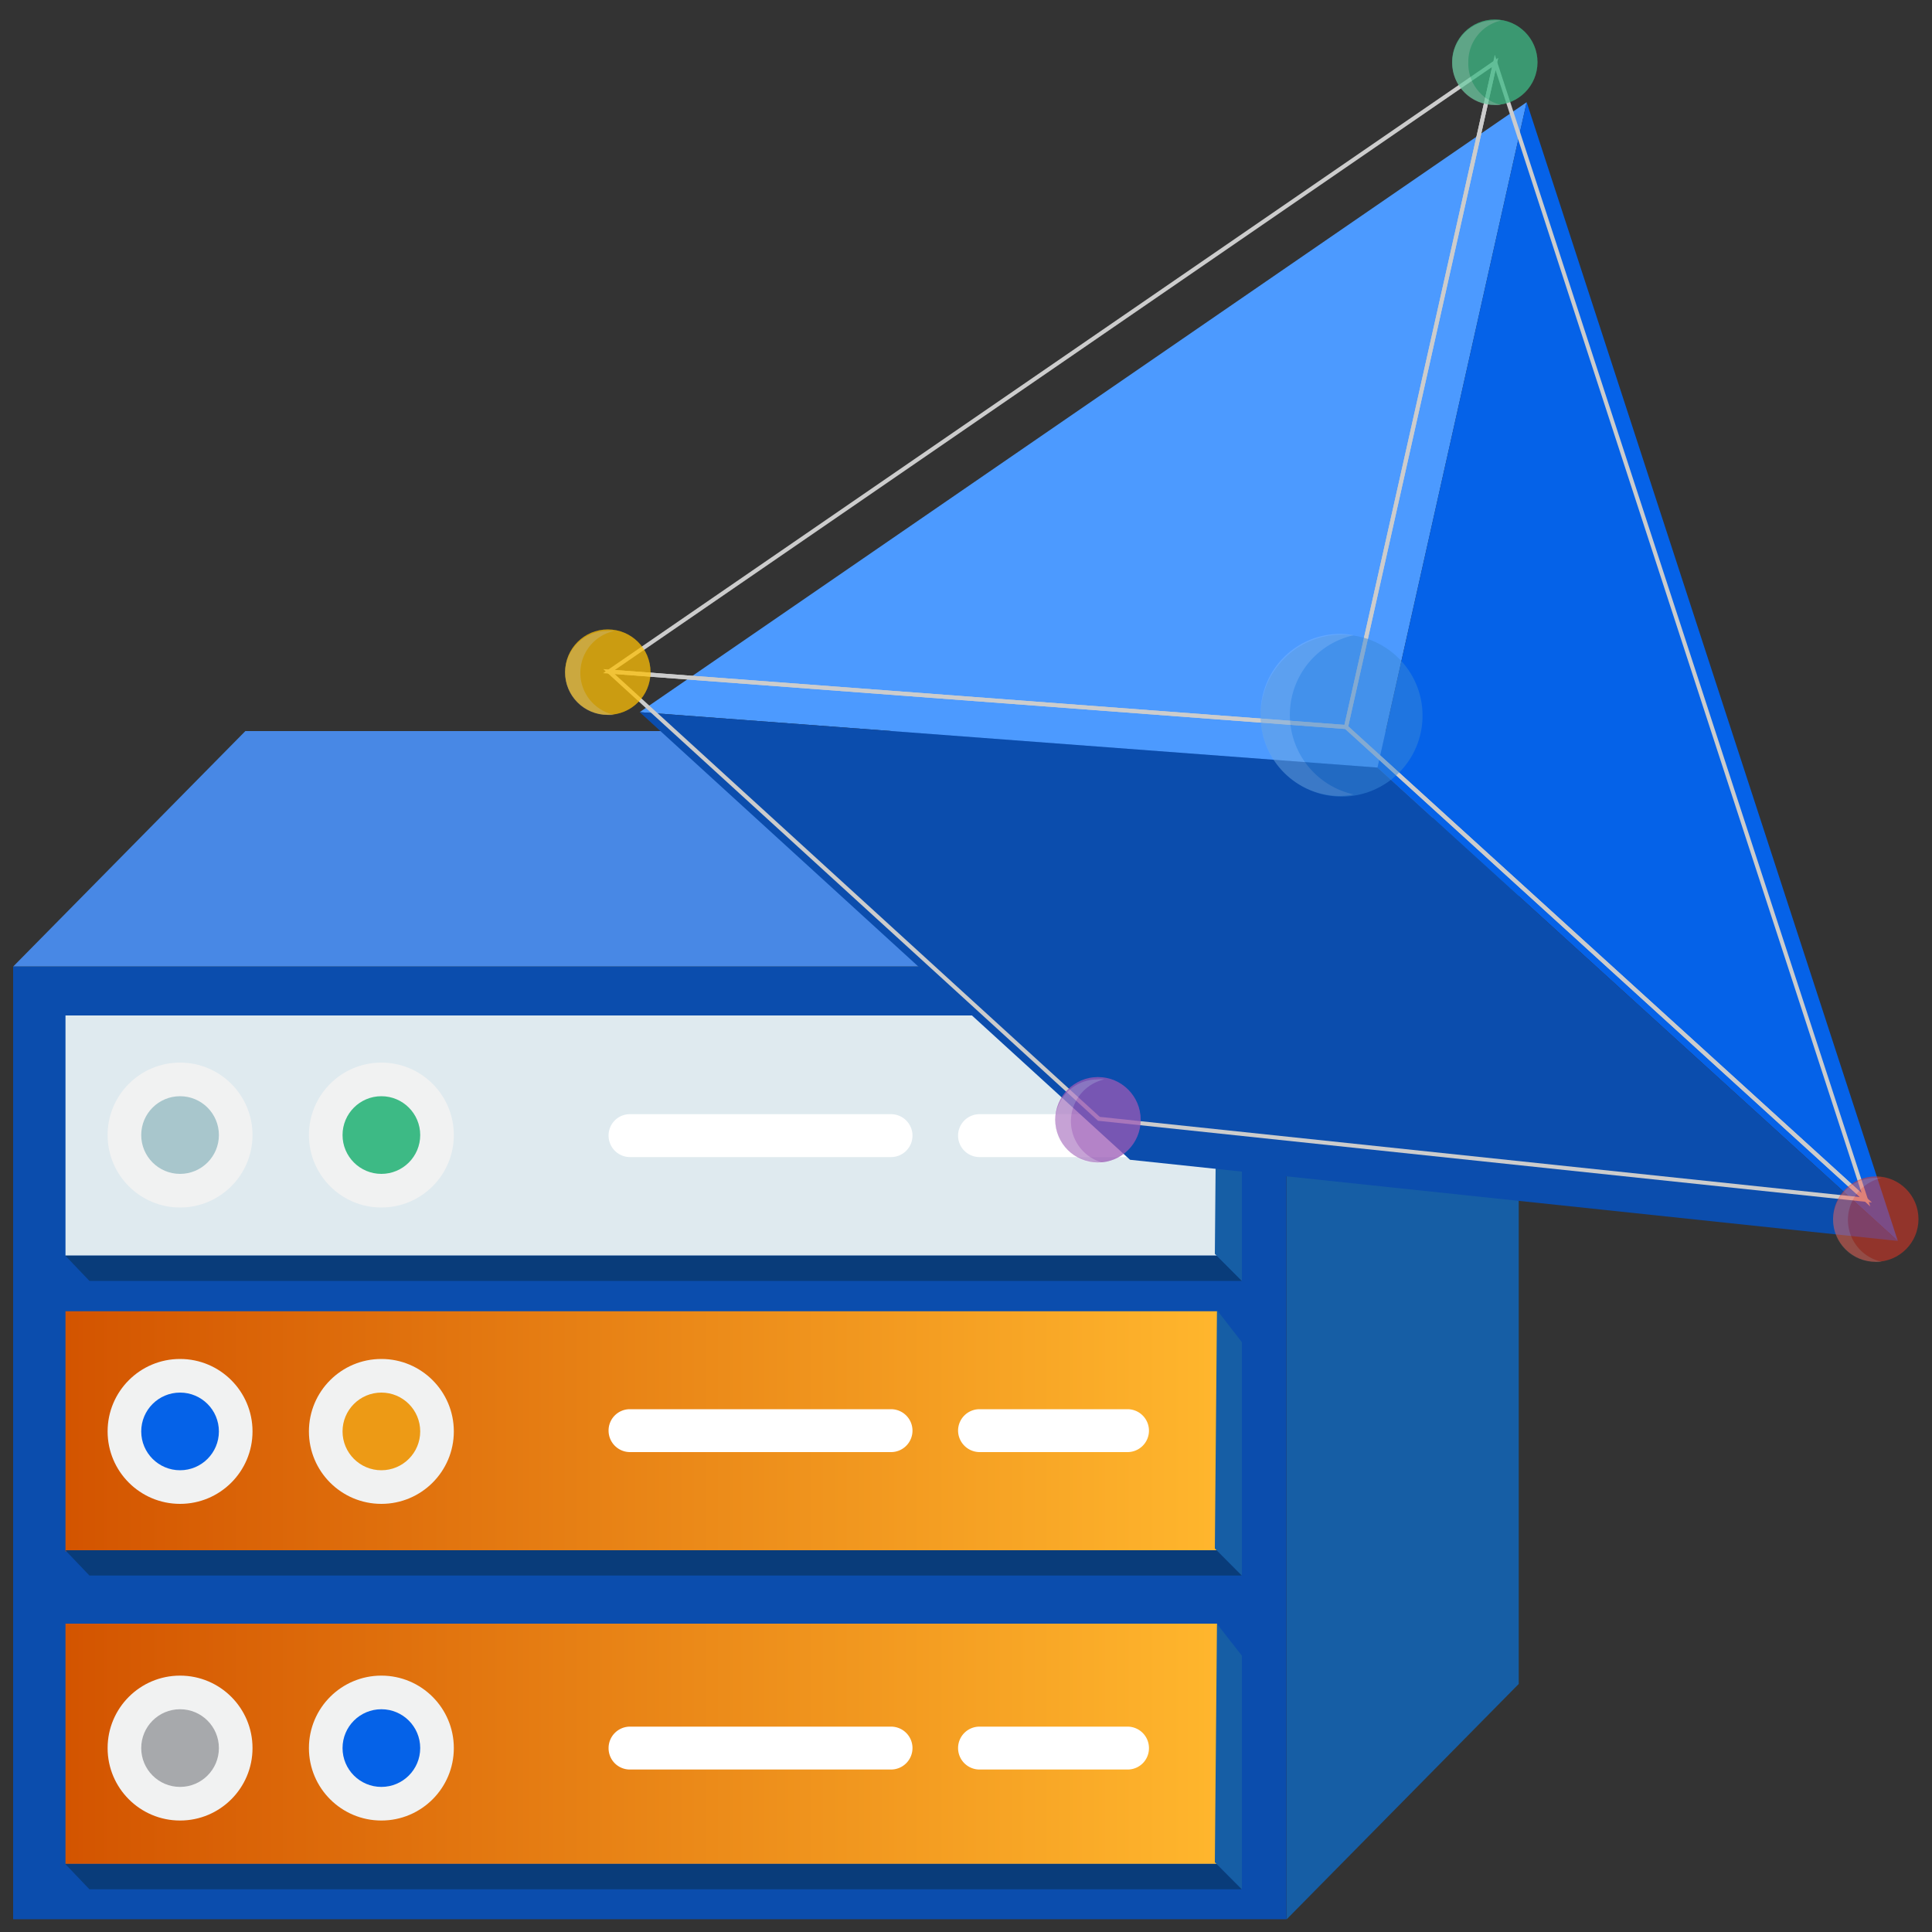
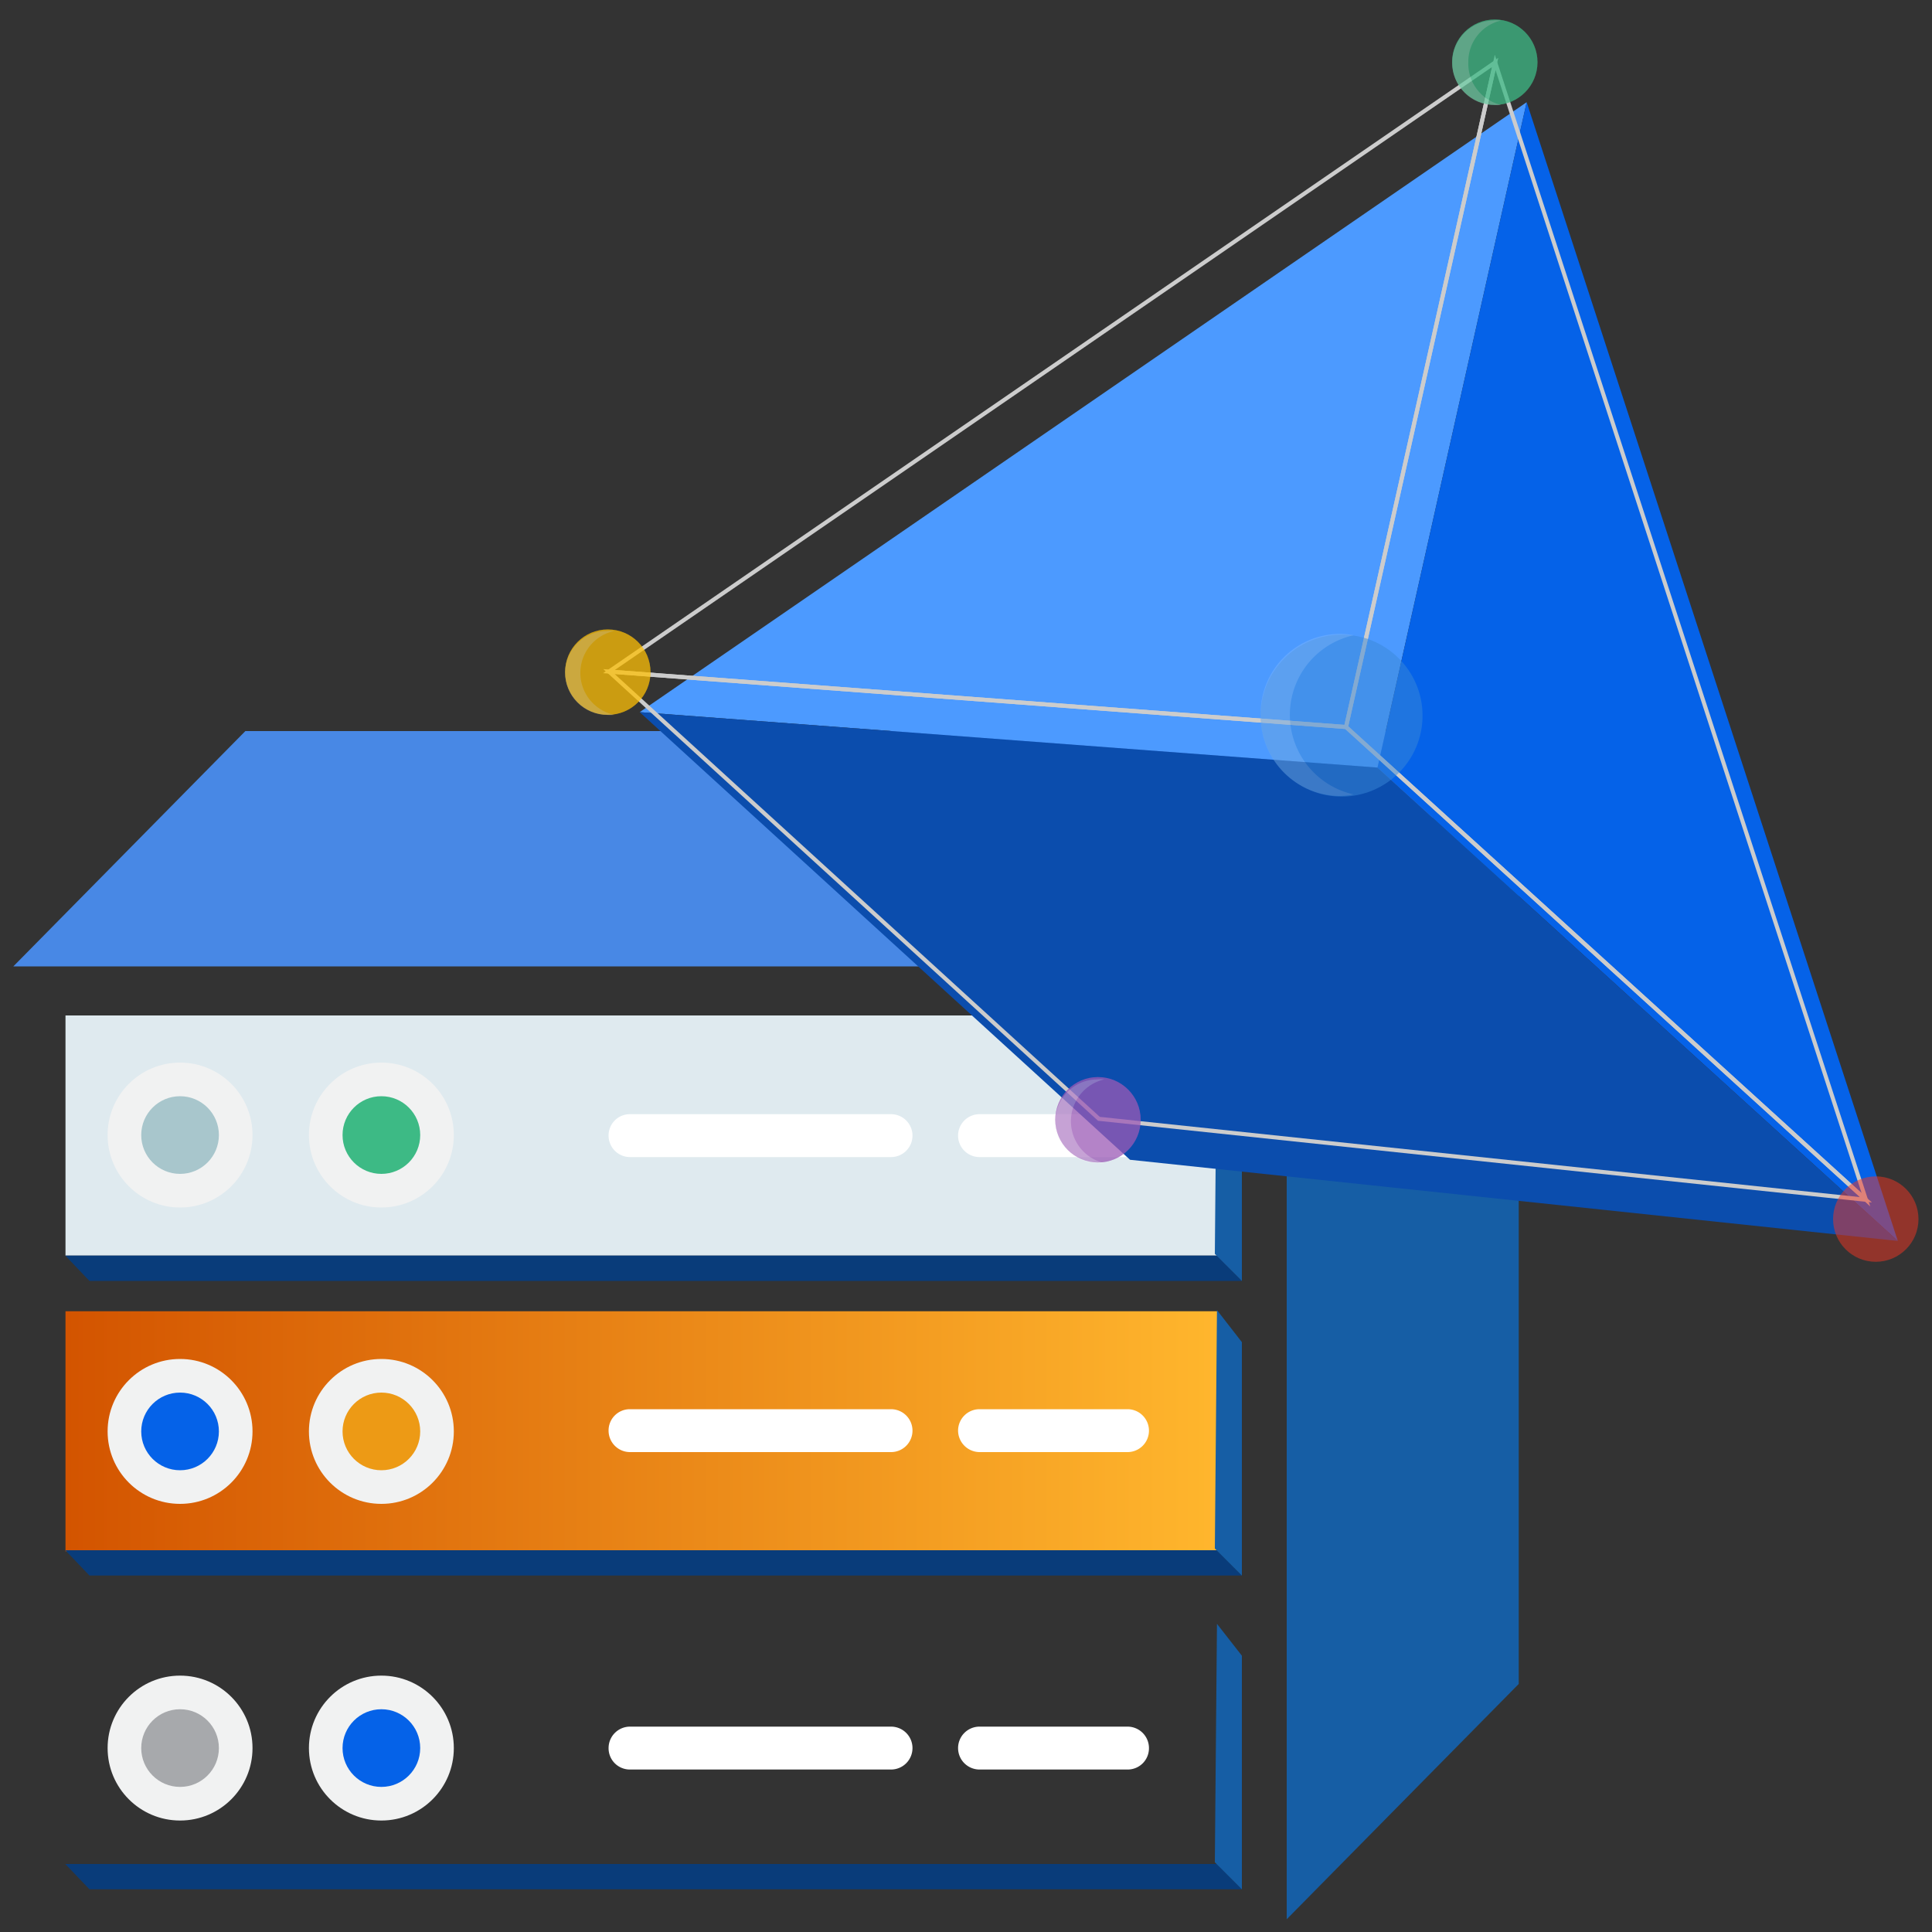
<svg xmlns="http://www.w3.org/2000/svg" xmlns:xlink="http://www.w3.org/1999/xlink" id="Layer_1" data-name="Layer 1" viewBox="0 0 100 100">
  <rect x="0" y="0" width="100" height="100" fill="#333333" stroke="none" />
  <defs>
    <style>.cls-1{fill:#0b4dad;}.cls-2{fill:#4888e5;}.cls-3{fill:#165ea5;}.cls-4{fill:url(#linear-gradient);}.cls-5{fill:url(#linear-gradient-2);}.cls-6{fill:#dfeaef;}.cls-7{fill:#f1f2f2;}.cls-8{fill:#0562e8;}.cls-9{fill:#ed9a15;}.cls-10{fill:#a7a9ac;}.cls-11{fill:#a8c6cc;}.cls-12{fill:#3dba85;}.cls-13,.cls-18{fill:#fff;}.cls-14{fill:#093c7a;}.cls-15{fill:#4c9aff;}.cls-16{fill:none;stroke:#ccc;stroke-miterlimit:10;stroke-width:0.21px;}.cls-17{opacity:0.5;}.cls-18{opacity:0.25;}.cls-19{fill:#fdc005;}.cls-20{fill:#9b59b6;}.cls-21{fill:#3988d8;}.cls-22{fill:#f13624;}</style>
    <linearGradient id="linear-gradient" x1="306.66" y1="-3378.61" x2="366.26" y2="-3378.61" gradientTransform="matrix(1, 0, 0, -1, -303.27, -3304.52)" gradientUnits="userSpaceOnUse">
      <stop offset="0" stop-color="#d35400" />
      <stop offset="1" stop-color="#ffb62d" />
    </linearGradient>
    <linearGradient id="linear-gradient-2" x1="306.66" y1="-3394.78" x2="366.26" y2="-3394.78" xlink:href="#linear-gradient" />
  </defs>
-   <rect class="cls-1" x="0.68" y="50.02" width="65.91" height="49.32" />
  <polygon class="cls-2" points="66.6 50.02 0.69 50.02 12.7 37.84 78.61 37.84 66.6 50.02" />
  <polygon class="cls-3" points="78.61 87.16 66.6 99.34 66.6 50.02 78.61 37.84 78.61 87.16" />
  <rect class="cls-4" x="3.39" y="67.87" width="59.61" height="12.43" />
-   <rect class="cls-5" x="3.39" y="84.04" width="59.61" height="12.43" />
  <rect class="cls-6" x="3.39" y="52.56" width="59.61" height="12.43" />
  <circle class="cls-7" cx="9.32" cy="74.09" r="3.75" />
  <circle class="cls-7" cx="19.74" cy="74.09" r="3.75" />
  <circle class="cls-7" cx="9.32" cy="90.48" r="3.75" />
  <circle class="cls-7" cx="19.74" cy="90.48" r="3.75" />
  <circle class="cls-7" cx="9.32" cy="58.75" r="3.75" />
  <circle class="cls-7" cx="19.74" cy="58.75" r="3.75" />
  <circle class="cls-8" cx="9.32" cy="74.09" r="2.01" />
  <circle class="cls-9" cx="19.74" cy="74.09" r="2.01" />
  <circle class="cls-10" cx="9.32" cy="90.48" r="2.01" />
  <circle class="cls-11" cx="9.32" cy="58.75" r="2.01" />
  <circle class="cls-8" cx="19.74" cy="90.48" r="2.01" />
  <circle class="cls-12" cx="19.74" cy="58.75" r="2.01" />
  <path class="cls-13" d="M32.61,72.94H46.12a1.11,1.11,0,0,1,1.11,1.11h0a1.11,1.11,0,0,1-1.11,1.11H32.61a1.11,1.11,0,0,1-1.11-1.11h0a1.1,1.1,0,0,1,1.1-1.11h0Z" />
  <path class="cls-13" d="M32.61,89.37H46.12a1.11,1.11,0,0,1,1.11,1.11h0a1.11,1.11,0,0,1-1.11,1.11H32.61a1.1,1.1,0,0,1-1.11-1.11h0A1.11,1.11,0,0,1,32.61,89.37Z" />
  <path class="cls-13" d="M50.7,89.37h7.66a1.11,1.11,0,0,1,1.11,1.11h0a1.1,1.1,0,0,1-1.11,1.11H50.7a1.11,1.11,0,0,1-1.11-1.11h0A1.11,1.11,0,0,1,50.7,89.37Z" />
  <path class="cls-13" d="M50.7,72.94h7.66a1.11,1.11,0,0,1,1.11,1.11h0a1.11,1.11,0,0,1-1.11,1.11H50.7a1.12,1.12,0,0,1-1.11-1.11h0A1.11,1.11,0,0,1,50.7,72.94Z" />
  <path class="cls-13" d="M50.7,57.67h7.66a1.11,1.11,0,0,1,1.11,1.11h0a1.11,1.11,0,0,1-1.1,1.11H50.7a1.11,1.11,0,0,1-1.11-1.11h0A1.11,1.11,0,0,1,50.7,57.67Z" />
  <path class="cls-13" d="M32.61,57.67H46.12a1.11,1.11,0,0,1,1.11,1.11h0a1.11,1.11,0,0,1-1.11,1.11H32.61a1.11,1.11,0,0,1-1.11-1.11h0a1.1,1.1,0,0,1,1.1-1.11Z" />
  <polygon class="cls-14" points="3.38 64.99 4.63 66.3 64.28 66.3 62.99 64.99 3.38 64.99" />
  <polygon class="cls-3" points="62.99 52.56 64.28 54.21 64.28 66.3 62.88 64.9 62.99 52.56" />
  <polygon class="cls-14" points="3.38 80.24 4.63 81.55 64.28 81.55 62.99 80.24 3.38 80.24" />
  <polygon class="cls-3" points="62.99 67.81 64.28 69.47 64.28 81.55 62.88 80.15 62.99 67.81" />
  <polygon class="cls-14" points="3.38 96.48 4.63 97.79 64.28 97.79 62.99 96.48 3.38 96.48" />
  <polygon class="cls-3" points="62.99 84.05 64.28 85.7 64.28 97.79 62.88 96.39 62.99 84.05" />
  <polygon class="cls-15" points="71.3 39.73 79.02 5.29 33.11 36.86 71.3 39.73" />
  <polygon class="cls-8" points="71.3 39.73 79.02 5.29 98.23 64.23 71.3 39.73" />
  <polygon class="cls-1" points="71.3 39.73 33.11 36.86 58.49 60.03 98.23 64.23 71.3 39.73" />
  <polygon class="cls-16" points="69.67 37.63 77.39 3.23 31.52 34.76 69.67 37.63" />
  <polygon class="cls-16" points="69.67 37.63 77.39 3.23 96.58 62.1 69.67 37.63" />
  <polygon class="cls-16" points="69.67 37.63 31.52 34.76 56.88 57.91 96.58 62.1 69.67 37.63" />
  <g class="cls-17">
    <circle class="cls-12" cx="77.37" cy="3.22" r="2.21" />
    <path class="cls-18" d="M75.17,3.22A2.17,2.17,0,0,0,77.3,5.43a1.7,1.7,0,0,0,.4,0A2.19,2.19,0,0,1,76,3.22,2.19,2.19,0,0,1,77.7,1.06a1.7,1.7,0,0,0-.4,0A2.17,2.17,0,0,0,75.17,3.22Z" />
  </g>
  <g class="cls-17">
    <circle class="cls-19" cx="31.46" cy="34.79" r="2.21" />
    <path class="cls-18" d="M29.25,34.79A2.18,2.18,0,0,0,31.39,37a1.81,1.81,0,0,0,.4,0,2.22,2.22,0,0,1,0-4.34,2.71,2.71,0,0,0-.4,0A2.18,2.18,0,0,0,29.25,34.79Z" />
  </g>
  <g class="cls-17">
    <circle class="cls-20" cx="56.83" cy="57.96" r="2.21" />
    <path class="cls-18" d="M54.62,58a2.17,2.17,0,0,0,2.14,2.2,1.75,1.75,0,0,0,.4,0,2.22,2.22,0,0,1,0-4.33,1.75,1.75,0,0,0-.4,0A2.18,2.18,0,0,0,54.62,58Z" />
  </g>
  <g class="cls-17">
    <circle class="cls-12" cx="77.37" cy="3.22" r="2.21" />
    <path class="cls-18" d="M75.17,3.22A2.17,2.17,0,0,0,77.3,5.43a1.7,1.7,0,0,0,.4,0A2.19,2.19,0,0,1,76,3.22,2.19,2.19,0,0,1,77.7,1.06a1.7,1.7,0,0,0-.4,0A2.17,2.17,0,0,0,75.17,3.22Z" />
  </g>
  <g class="cls-17">
    <circle class="cls-21" cx="69.44" cy="37.04" r="4.19" />
    <path class="cls-18" d="M65.25,37a4.13,4.13,0,0,0,4.06,4.2,3.77,3.77,0,0,0,.76-.08,4.22,4.22,0,0,1,0-8.24,3.77,3.77,0,0,0-.76-.07A4.12,4.12,0,0,0,65.25,37Z" />
  </g>
  <g class="cls-17">
    <circle class="cls-19" cx="31.46" cy="34.79" r="2.21" />
    <path class="cls-18" d="M29.25,34.79A2.18,2.18,0,0,0,31.39,37a1.81,1.81,0,0,0,.4,0,2.22,2.22,0,0,1,0-4.34,2.71,2.71,0,0,0-.4,0A2.18,2.18,0,0,0,29.25,34.79Z" />
  </g>
  <g class="cls-17">
    <circle class="cls-20" cx="56.83" cy="57.96" r="2.21" />
    <path class="cls-18" d="M54.62,58a2.17,2.17,0,0,0,2.14,2.2,1.75,1.75,0,0,0,.4,0,2.22,2.22,0,0,1,0-4.33,1.75,1.75,0,0,0-.4,0A2.18,2.18,0,0,0,54.62,58Z" />
  </g>
  <g class="cls-17">
    <circle class="cls-22" cx="97.09" cy="63.1" r="2.21" />
-     <path class="cls-18" d="M94.88,63.1A2.18,2.18,0,0,0,97,65.31a1.75,1.75,0,0,0,.4,0,2.22,2.22,0,0,1,0-4.34,2.58,2.58,0,0,0-.4,0A2.18,2.18,0,0,0,94.88,63.1Z" />
  </g>
</svg>